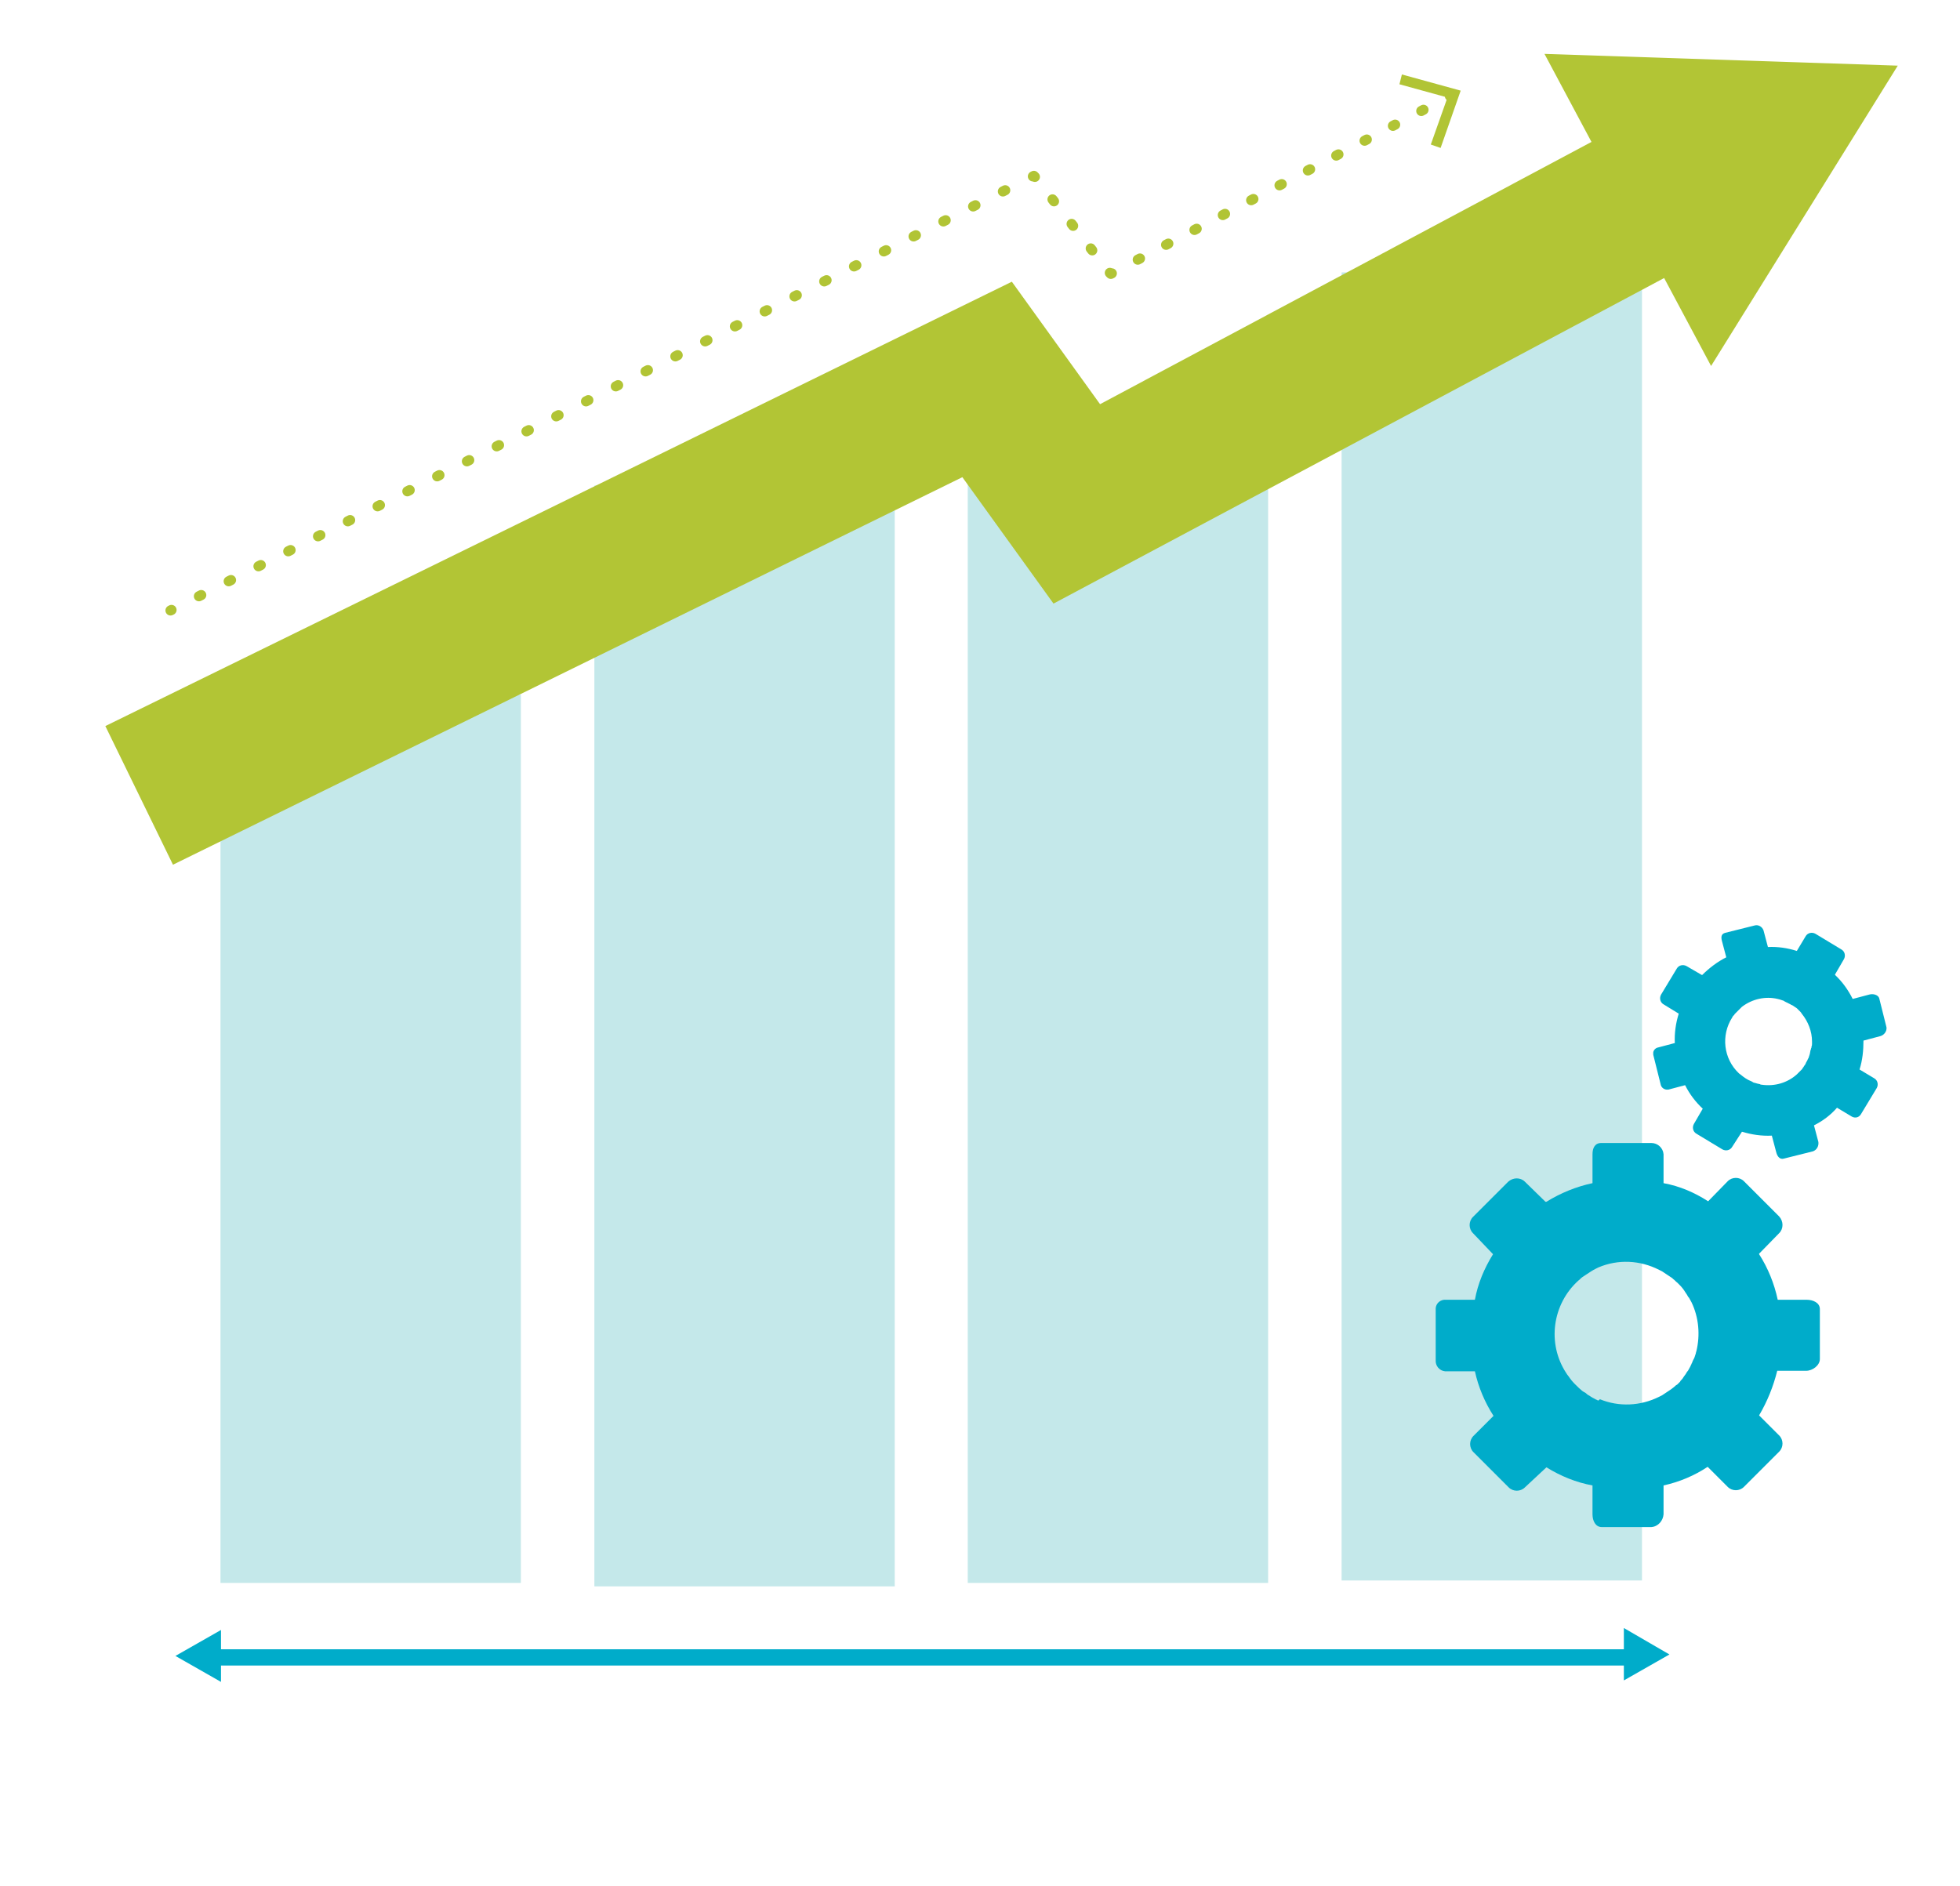
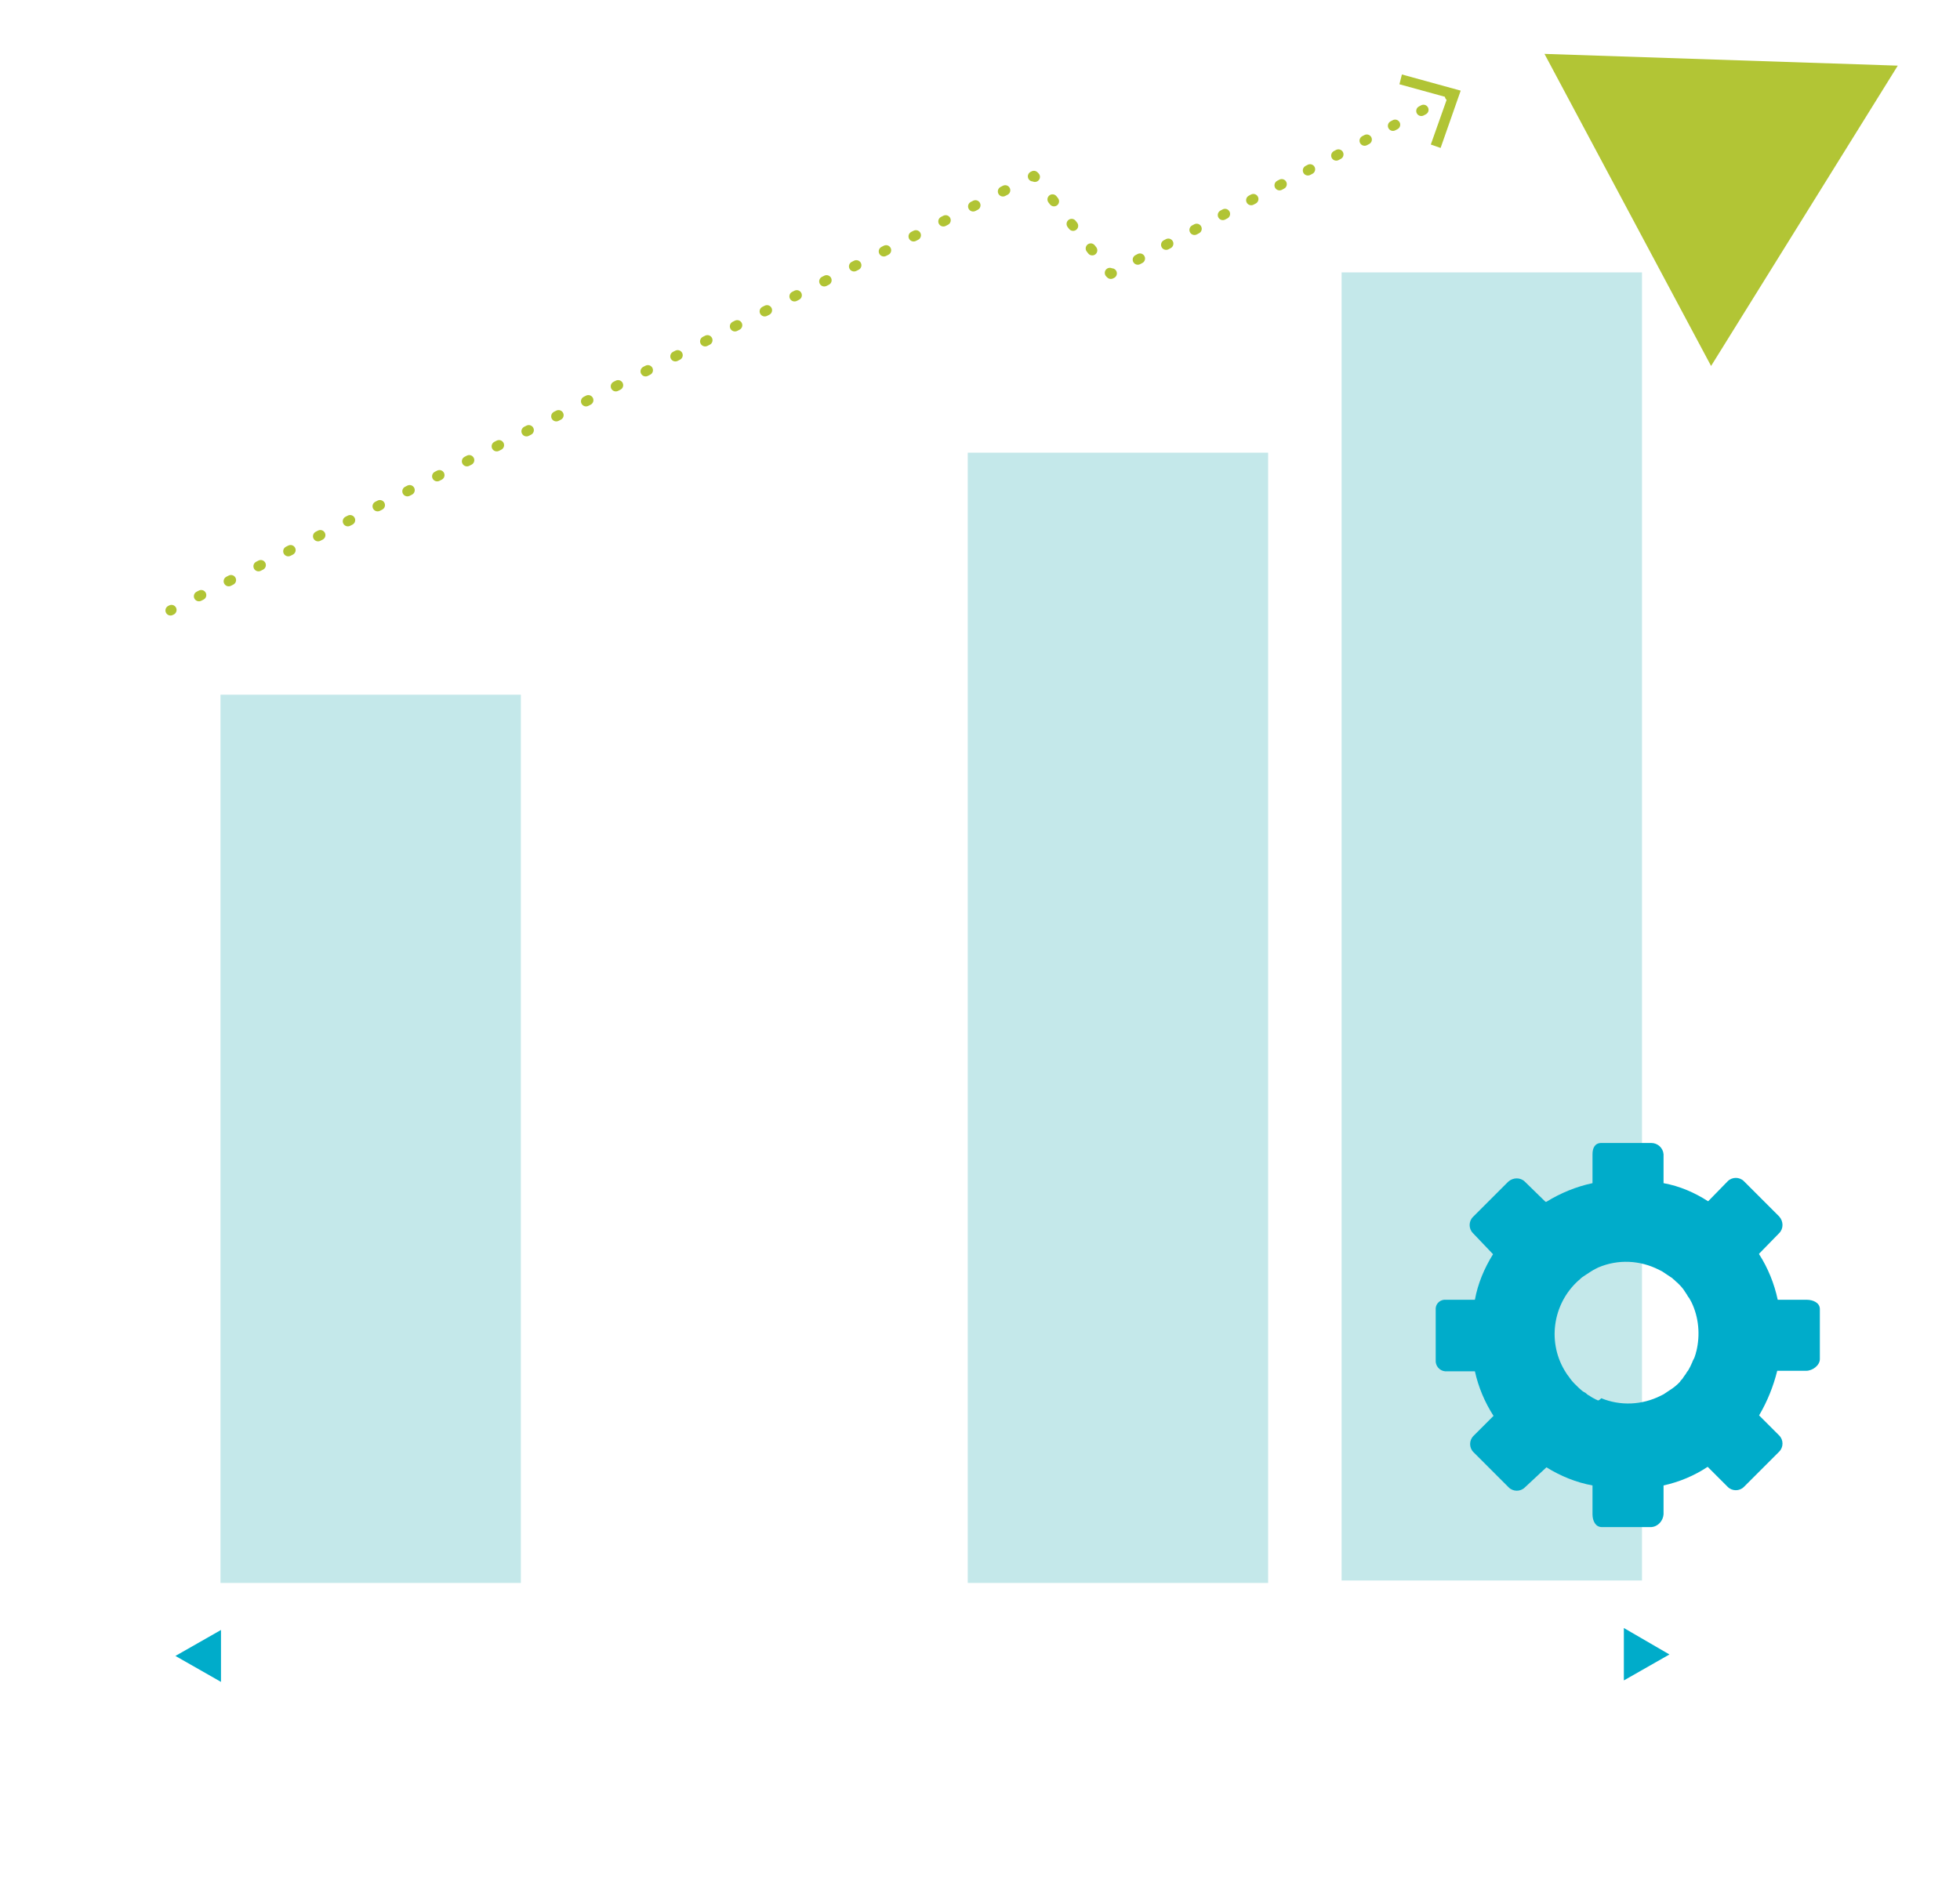
<svg xmlns="http://www.w3.org/2000/svg" version="1.1" id="Layer_1" x="0px" y="0px" viewBox="0 0 400 385" style="enable-background:new 0 0 400 385;" xml:space="preserve">
  <style type="text/css">
	.st0{opacity:0.7;fill:#ABDEE2;enable-background:new    ;}
	.st1{fill:#B2C535;}
	.st2{fill:none;stroke:#B1C435;stroke-width:2.073;stroke-linecap:round;stroke-linejoin:round;}
	.st3{fill:none;stroke:#B1C435;stroke-width:2.073;stroke-linecap:round;stroke-linejoin:round;stroke-dasharray:0.523,6.281;}
	.st4{fill:none;stroke:#B1C435;stroke-width:2.073;stroke-linecap:round;stroke-linejoin:round;stroke-dasharray:0.488,5.859;}
	.st5{fill:none;stroke:#B1C435;stroke-width:2.073;stroke-linecap:round;stroke-linejoin:round;stroke-dasharray:0.503,6.031;}
	.st6{fill:#B1C435;}
	.st7{fill:none;stroke:#00ACCA;stroke-width:3.318;stroke-miterlimit:10;}
	.st8{fill:#00ACCA;}
</style>
  <title>202003_SeriesB_Blogpost</title>
  <g id="Camada_1">
    <rect x="45" y="141.8" class="st0" width="61.3" height="181.3" />
-     <rect x="121.3" y="99.1" class="st0" width="61.3" height="224.7" />
    <rect x="197.5" y="92.4" class="st0" width="61.3" height="230.7" />
    <rect x="273.8" y="55.6" class="st0" width="61.3" height="267" />
-     <polygon class="st1" points="35.3,176.5 21.5,148.2 206.5,57.5 224.5,82.5 334.1,24 348.9,51.8 215,123.2 196.4,97.4  " />
    <polygon class="st1" points="349.2,74.7 387.3,13.4 315.2,11  " />
    <line class="st2" x1="34.8" y1="124.6" x2="35" y2="124.5" />
    <line class="st3" x1="40.6" y1="121.7" x2="208" y2="37.4" />
    <polyline class="st2" points="210.8,36 211,35.9 211.2,36.1  " />
    <line class="st4" x1="214.8" y1="40.7" x2="224.7" y2="53.4" />
    <polyline class="st2" points="226.5,55.7 226.7,55.9 226.9,55.8  " />
    <line class="st5" x1="232.2" y1="53" x2="293.2" y2="21" />
    <line class="st2" x1="295.9" y1="19.6" x2="296.1" y2="19.5" />
    <polygon class="st6" points="294,30.2 292,29.5 295.4,19.9 285.6,17.2 286.1,15.2 298.1,18.5  " />
-     <line class="st7" x1="42" y1="338.3" x2="332.9" y2="338.3" />
    <polygon class="st8" points="340.7,337.7 331.4,332.3 331.4,343  " />
    <polygon class="st8" points="35.8,338 45.1,343.3 45.1,332.7  " />
-     <path class="st8" d="M368.7,265.3h-5.9c-0.7-3.3-2-6.5-3.8-9.3v-0.1l4.1-4.2c0.9-0.9,0.9-2.4,0-3.4l-7.2-7.2   c-0.9-0.9-2.4-0.9-3.3,0l0,0l-4,4.1c-2.8-1.8-5.8-3.1-9.1-3.7v-5.9c-0.1-1.3-1.2-2.3-2.5-2.3h-10.2c-1.3,0-1.8,1-1.8,2.3v5.9   c-3.3,0.7-6.5,2-9.4,3.8h-0.2l-4.2-4.1c-0.9-0.9-2.4-0.9-3.4,0l-7.2,7.2c-0.9,0.9-0.9,2.4,0,3.3l4.1,4.3c-1.8,2.9-3.1,6-3.7,9.3   h-5.9c-1-0.1-2,0.6-2.1,1.7c0,0.1,0,0.2,0,0.4v10.2c-0.1,1.2,0.8,2.2,1.9,2.3c0.1,0,0.1,0,0.2,0h5.9c0.7,3.2,2,6.3,3.8,9.1l0,0   l-4.1,4.1c-0.9,0.9-0.9,2.4,0,3.3l7.2,7.2c0.9,0.9,2.4,0.9,3.3,0l0,0l4.4-4.1c2.9,1.8,6.1,3.1,9.4,3.7v5.9c0,1.3,0.6,2.6,1.9,2.6   H337c1.4-0.1,2.4-1.3,2.5-2.6v-5.9c3.2-0.7,6.3-2,9-3.8l0,0l4.1,4.1c0.9,0.9,2.4,0.9,3.3,0l0,0l7.2-7.2c0.9-0.9,0.9-2.4,0-3.3l0,0   l-4.1-4.1c1.7-2.9,2.9-5.9,3.7-9.1h5.9c1.3,0,2.8-1.1,2.8-2.4v-10.2C371.4,265.9,370,265.3,368.7,265.3z M326,285.8   c-0.1-0.1-0.3-0.1-0.4-0.2c-0.4-0.2-0.8-0.4-1.2-0.7c-0.2-0.1-0.4-0.2-0.6-0.4s-0.4-0.3-0.6-0.4c-0.1-0.1-0.2-0.1-0.3-0.2   c-0.5-0.4-1-0.9-1.5-1.4s-0.9-1-1.3-1.6c-0.2-0.2-0.3-0.4-0.5-0.7c-3.9-6-2.8-14,2.5-18.8c0.3-0.2,0.5-0.5,0.8-0.7   c0.1-0.1,0.2-0.1,0.3-0.2c0.2-0.1,0.4-0.3,0.6-0.4c0.6-0.4,1.2-0.8,1.8-1.1c0.2-0.1,0.4-0.2,0.6-0.3c4-1.7,8.5-1.5,12.4,0.5   c0.2,0.1,0.4,0.2,0.6,0.3c0.3,0.2,0.6,0.4,0.9,0.6c0.2,0.1,0.4,0.3,0.6,0.4c0.1,0.1,0.2,0.1,0.3,0.2c0.2,0.1,0.4,0.3,0.5,0.4   c0.3,0.2,0.5,0.5,0.8,0.7c0.2,0.2,0.3,0.3,0.5,0.5c0.4,0.4,0.8,0.9,1.1,1.4c0.1,0.2,0.3,0.4,0.4,0.6s0.2,0.4,0.4,0.6   c0.2,0.3,0.3,0.6,0.5,0.9c1.5,3.1,1.8,6.7,1,10c-0.1,0.2-0.1,0.5-0.2,0.7c-0.1,0.3-0.2,0.7-0.4,1c-0.1,0.2-0.2,0.4-0.3,0.7   c-0.1,0.1-0.1,0.3-0.2,0.4c-0.1,0.3-0.3,0.6-0.4,0.8c-0.1,0.2-0.2,0.4-0.4,0.6c-0.1,0.2-0.2,0.3-0.3,0.5c-0.1,0.1-0.2,0.3-0.3,0.4   c-0.1,0.1-0.1,0.2-0.2,0.3c-0.1,0.2-0.3,0.4-0.4,0.5s-0.2,0.2-0.2,0.3c-0.2,0.2-0.3,0.3-0.5,0.5c-0.1,0.1-0.2,0.2-0.3,0.2   c-0.3,0.3-0.7,0.6-1.1,0.9c-0.1,0.1-0.2,0.1-0.3,0.2c-0.2,0.1-0.4,0.3-0.6,0.4s-0.4,0.3-0.6,0.4c-0.1,0.1-0.2,0.1-0.3,0.2   c-0.2,0.1-0.4,0.2-0.6,0.3c-3.8,1.9-8.2,2.1-12.1,0.5C326.3,285.9,326.1,285.9,326,285.8z" />
-     <path class="st8" d="M381.5,203l-3.4,0.9c-0.9-1.8-2.1-3.5-3.6-4.9v-0.1l1.8-3.1c0.4-0.7,0.2-1.6-0.5-2l-5.3-3.2   c-0.7-0.4-1.6-0.2-2,0.5l0,0l-1.8,3c-1.9-0.6-3.9-0.9-5.9-0.8l0,0l-0.9-3.4c-0.3-0.8-1.1-1.2-1.8-1l-6,1.5   c-0.8,0.2-0.9,0.8-0.7,1.6l0.9,3.4c-1.8,0.9-3.5,2.2-4.9,3.6h-0.1l-3.1-1.8c-0.7-0.4-1.6-0.2-2,0.5L339,203c-0.4,0.7-0.2,1.6,0.5,2   l0,0l3.1,1.9c-0.6,1.9-0.9,4-0.8,6l0,0l-3.4,0.9c-0.6,0.1-1.1,0.7-1,1.3c0,0.1,0,0.1,0,0.2l1.5,6c0.1,0.7,0.8,1.2,1.5,1.1h0.1   l3.4-0.9c0.9,1.8,2.1,3.4,3.6,4.8l0,0l-1.8,3.1c-0.4,0.7-0.2,1.6,0.5,2l5.3,3.2c0.7,0.4,1.6,0.2,2-0.5l0,0l2-3.1   c2,0.6,4,0.9,6.1,0.8l0,0l0.9,3.4c0.2,0.8,0.7,1.5,1.5,1.3l6-1.5c0.8-0.3,1.2-1.1,1.1-1.9l-0.9-3.4c1.8-0.9,3.4-2.1,4.7-3.6l0,0   l3,1.8c0.7,0.4,1.5,0.2,1.9-0.5l0,0l3.2-5.3c0.4-0.7,0.2-1.6-0.5-2l0,0l-3-1.8c0.6-1.9,0.8-3.9,0.8-5.9l0,0l3.4-0.9   c0.8-0.2,1.4-1,1.3-1.8l-1.5-6C383.2,203,382.2,202.8,381.5,203z M359.5,221.4c-0.1,0-0.2,0-0.3-0.1c-0.3-0.1-0.6-0.1-0.8-0.2   c-0.1,0-0.3-0.1-0.4-0.1s-0.3-0.1-0.4-0.2c-0.1,0-0.1-0.1-0.2-0.1c-0.8-0.3-1.5-0.8-2.1-1.3c-0.1-0.1-0.3-0.2-0.4-0.3   c-3.2-3-3.7-7.8-1.4-11.4c0.1-0.2,0.2-0.4,0.4-0.5c0-0.1,0.1-0.1,0.1-0.2c0.1-0.1,0.2-0.2,0.3-0.3c0.3-0.3,0.6-0.6,0.9-0.9   c0.1-0.1,0.2-0.2,0.3-0.3c2.1-1.6,4.8-2.2,7.3-1.6c0.1,0,0.3,0.1,0.4,0.1c0.2,0.1,0.4,0.1,0.6,0.2c0.1,0,0.3,0.1,0.4,0.2l0.2,0.1   c0.1,0.1,0.3,0.1,0.4,0.2c0.2,0.1,0.4,0.2,0.6,0.3c0.1,0.1,0.2,0.1,0.4,0.2c0.3,0.2,0.6,0.4,0.9,0.6c0.1,0.1,0.2,0.2,0.3,0.3   c0.1,0.1,0.2,0.2,0.3,0.3c0.2,0.2,0.3,0.3,0.4,0.5c1.3,1.6,2.1,3.6,2.1,5.7c0,0.1,0,0.3,0,0.4c0,0.2,0,0.4-0.1,0.6   c0,0.1,0,0.3-0.1,0.4c0,0.1,0,0.2-0.1,0.3c0,0.2-0.1,0.4-0.1,0.6c0,0.1-0.1,0.3-0.1,0.4c0,0.1-0.1,0.2-0.1,0.3s-0.1,0.2-0.1,0.3   s-0.1,0.1-0.1,0.2c-0.1,0.1-0.1,0.3-0.2,0.4c0,0.1-0.1,0.1-0.1,0.2c-0.1,0.1-0.1,0.2-0.2,0.4c0,0.1-0.1,0.1-0.1,0.2   c-0.2,0.2-0.3,0.5-0.5,0.7l-0.1,0.2c-0.1,0.1-0.2,0.2-0.3,0.3s-0.2,0.2-0.3,0.3c-0.1,0.1-0.1,0.1-0.2,0.2c-0.1,0.1-0.2,0.2-0.3,0.3   C364.8,221,362.2,221.8,359.5,221.4C359.7,221.5,359.6,221.4,359.5,221.4z" />
+     <path class="st8" d="M368.7,265.3h-5.9c-0.7-3.3-2-6.5-3.8-9.3v-0.1l4.1-4.2c0.9-0.9,0.9-2.4,0-3.4l-7.2-7.2   c-0.9-0.9-2.4-0.9-3.3,0l0,0l-4,4.1c-2.8-1.8-5.8-3.1-9.1-3.7v-5.9c-0.1-1.3-1.2-2.3-2.5-2.3h-10.2c-1.3,0-1.8,1-1.8,2.3v5.9   c-3.3,0.7-6.5,2-9.4,3.8h-0.2l-4.2-4.1c-0.9-0.9-2.4-0.9-3.4,0l-7.2,7.2c-0.9,0.9-0.9,2.4,0,3.3l4.1,4.3c-1.8,2.9-3.1,6-3.7,9.3   h-5.9c-1-0.1-2,0.6-2.1,1.7c0,0.1,0,0.2,0,0.4v10.2c-0.1,1.2,0.8,2.2,1.9,2.3c0.1,0,0.1,0,0.2,0h5.9c0.7,3.2,2,6.3,3.8,9.1l0,0   l-4.1,4.1c-0.9,0.9-0.9,2.4,0,3.3l7.2,7.2c0.9,0.9,2.4,0.9,3.3,0l0,0l4.4-4.1c2.9,1.8,6.1,3.1,9.4,3.7v5.9c0,1.3,0.6,2.6,1.9,2.6   H337c1.4-0.1,2.4-1.3,2.5-2.6v-5.9c3.2-0.7,6.3-2,9-3.8l0,0l4.1,4.1c0.9,0.9,2.4,0.9,3.3,0l0,0l7.2-7.2c0.9-0.9,0.9-2.4,0-3.3l0,0   l-4.1-4.1c1.7-2.9,2.9-5.9,3.7-9.1h5.9c1.3,0,2.8-1.1,2.8-2.4v-10.2C371.4,265.9,370,265.3,368.7,265.3z M326,285.8   c-0.1-0.1-0.3-0.1-0.4-0.2c-0.4-0.2-0.8-0.4-1.2-0.7c-0.2-0.1-0.4-0.2-0.6-0.4s-0.4-0.3-0.6-0.4c-0.1-0.1-0.2-0.1-0.3-0.2   c-0.5-0.4-1-0.9-1.5-1.4s-0.9-1-1.3-1.6c-0.2-0.2-0.3-0.4-0.5-0.7c-3.9-6-2.8-14,2.5-18.8c0.3-0.2,0.5-0.5,0.8-0.7   c0.1-0.1,0.2-0.1,0.3-0.2c0.2-0.1,0.4-0.3,0.6-0.4c0.6-0.4,1.2-0.8,1.8-1.1c0.2-0.1,0.4-0.2,0.6-0.3c4-1.7,8.5-1.5,12.4,0.5   c0.2,0.1,0.4,0.2,0.6,0.3c0.3,0.2,0.6,0.4,0.9,0.6c0.2,0.1,0.4,0.3,0.6,0.4c0.1,0.1,0.2,0.1,0.3,0.2c0.2,0.1,0.4,0.3,0.5,0.4   c0.3,0.2,0.5,0.5,0.8,0.7c0.2,0.2,0.3,0.3,0.5,0.5c0.4,0.4,0.8,0.9,1.1,1.4c0.1,0.2,0.3,0.4,0.4,0.6s0.2,0.4,0.4,0.6   c0.2,0.3,0.3,0.6,0.5,0.9c1.5,3.1,1.8,6.7,1,10c-0.1,0.2-0.1,0.5-0.2,0.7c-0.1,0.3-0.2,0.7-0.4,1c-0.1,0.2-0.2,0.4-0.3,0.7   c-0.1,0.1-0.1,0.3-0.2,0.4c-0.1,0.3-0.3,0.6-0.4,0.8c-0.1,0.2-0.2,0.4-0.4,0.6c-0.1,0.2-0.2,0.3-0.3,0.5c-0.1,0.1-0.2,0.3-0.3,0.4   c-0.1,0.1-0.1,0.2-0.2,0.3c-0.1,0.2-0.3,0.4-0.4,0.5s-0.2,0.2-0.2,0.3c-0.2,0.2-0.3,0.3-0.5,0.5c-0.3,0.3-0.7,0.6-1.1,0.9c-0.1,0.1-0.2,0.1-0.3,0.2c-0.2,0.1-0.4,0.3-0.6,0.4s-0.4,0.3-0.6,0.4c-0.1,0.1-0.2,0.1-0.3,0.2   c-0.2,0.1-0.4,0.2-0.6,0.3c-3.8,1.9-8.2,2.1-12.1,0.5C326.3,285.9,326.1,285.9,326,285.8z" />
  </g>
</svg>